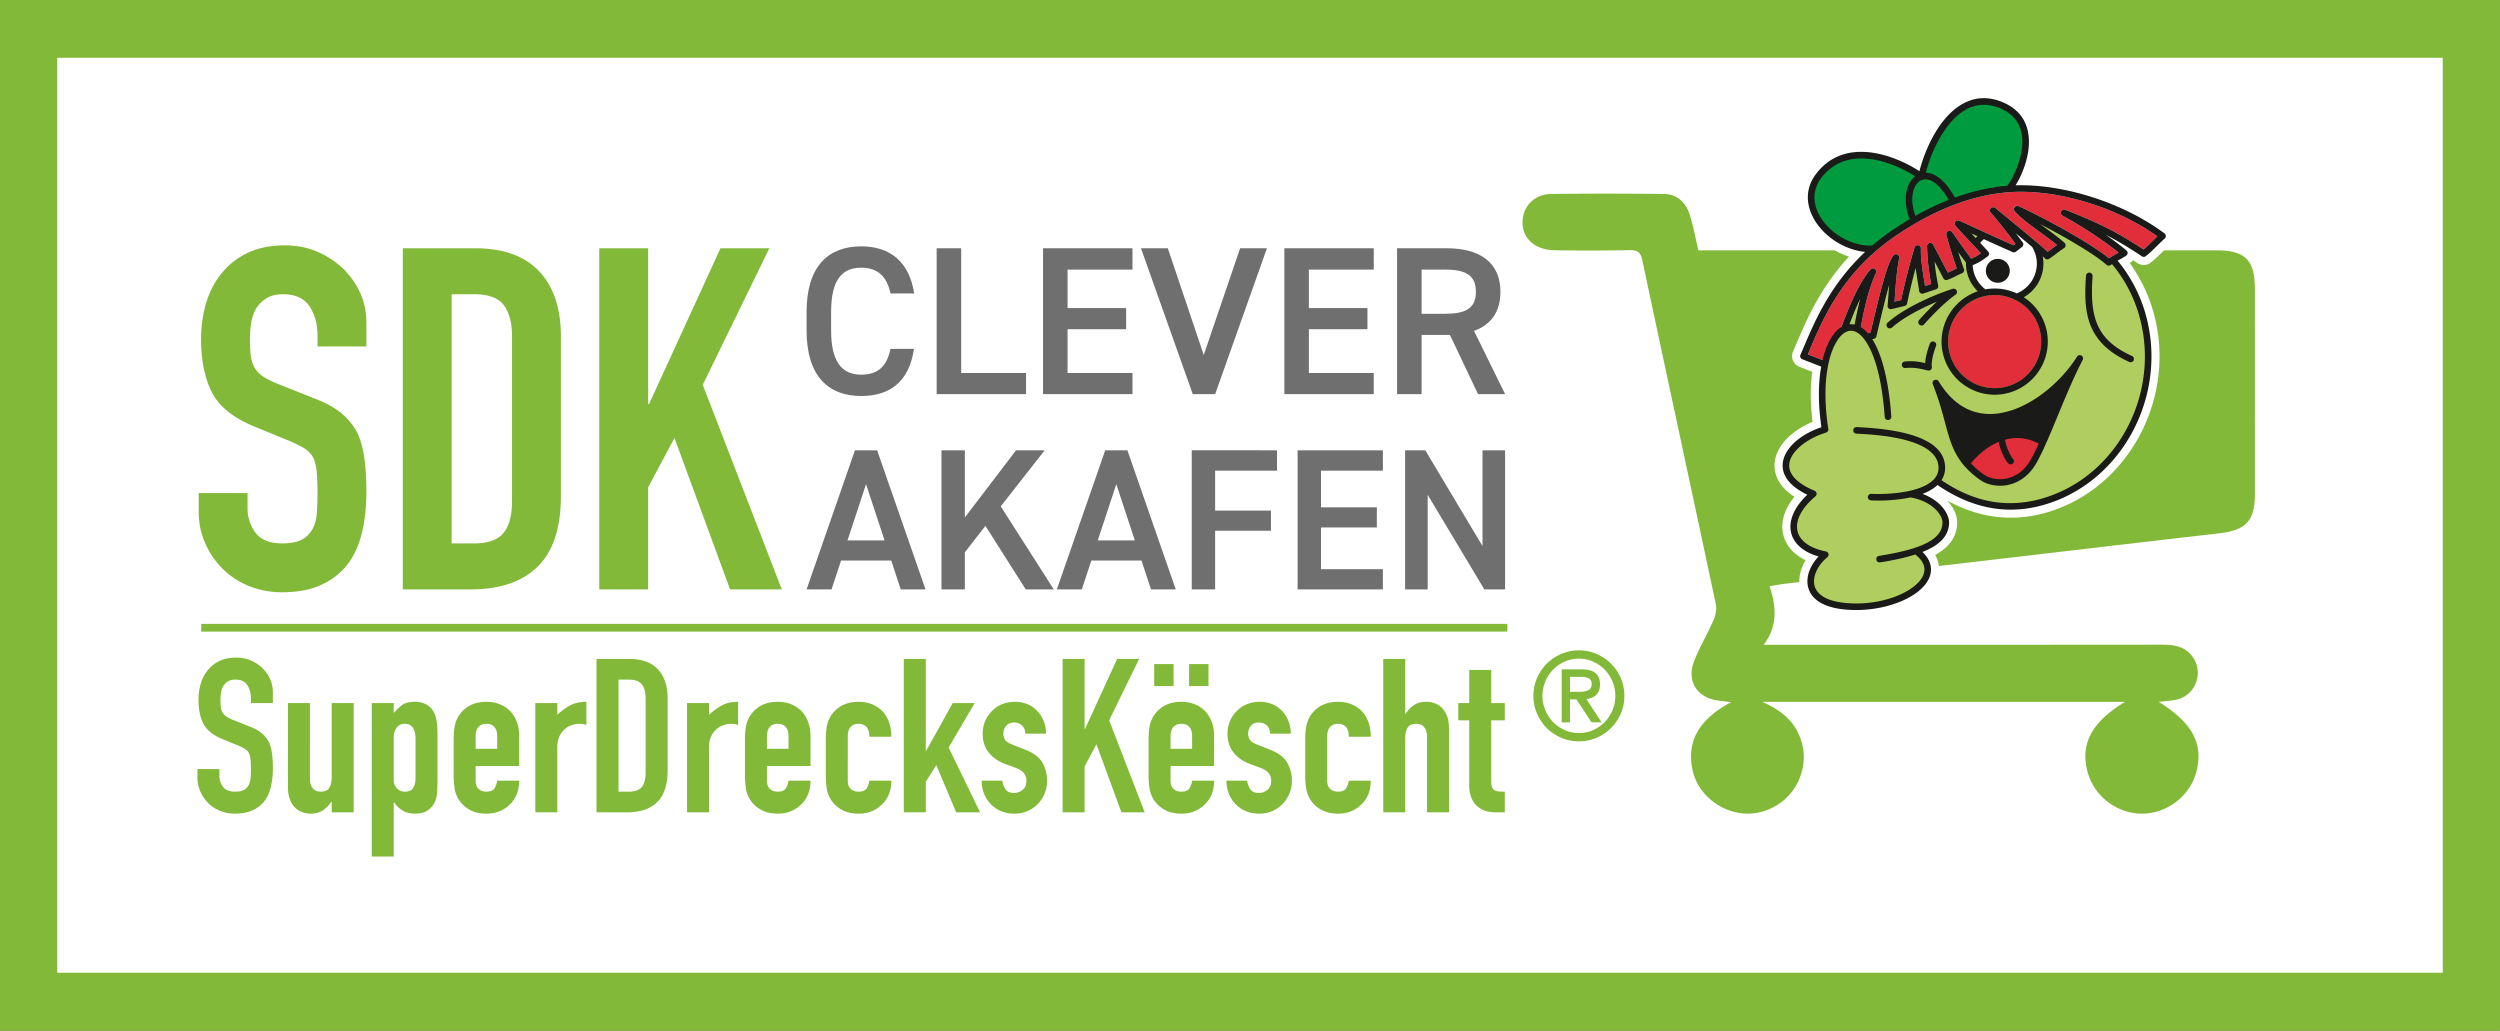
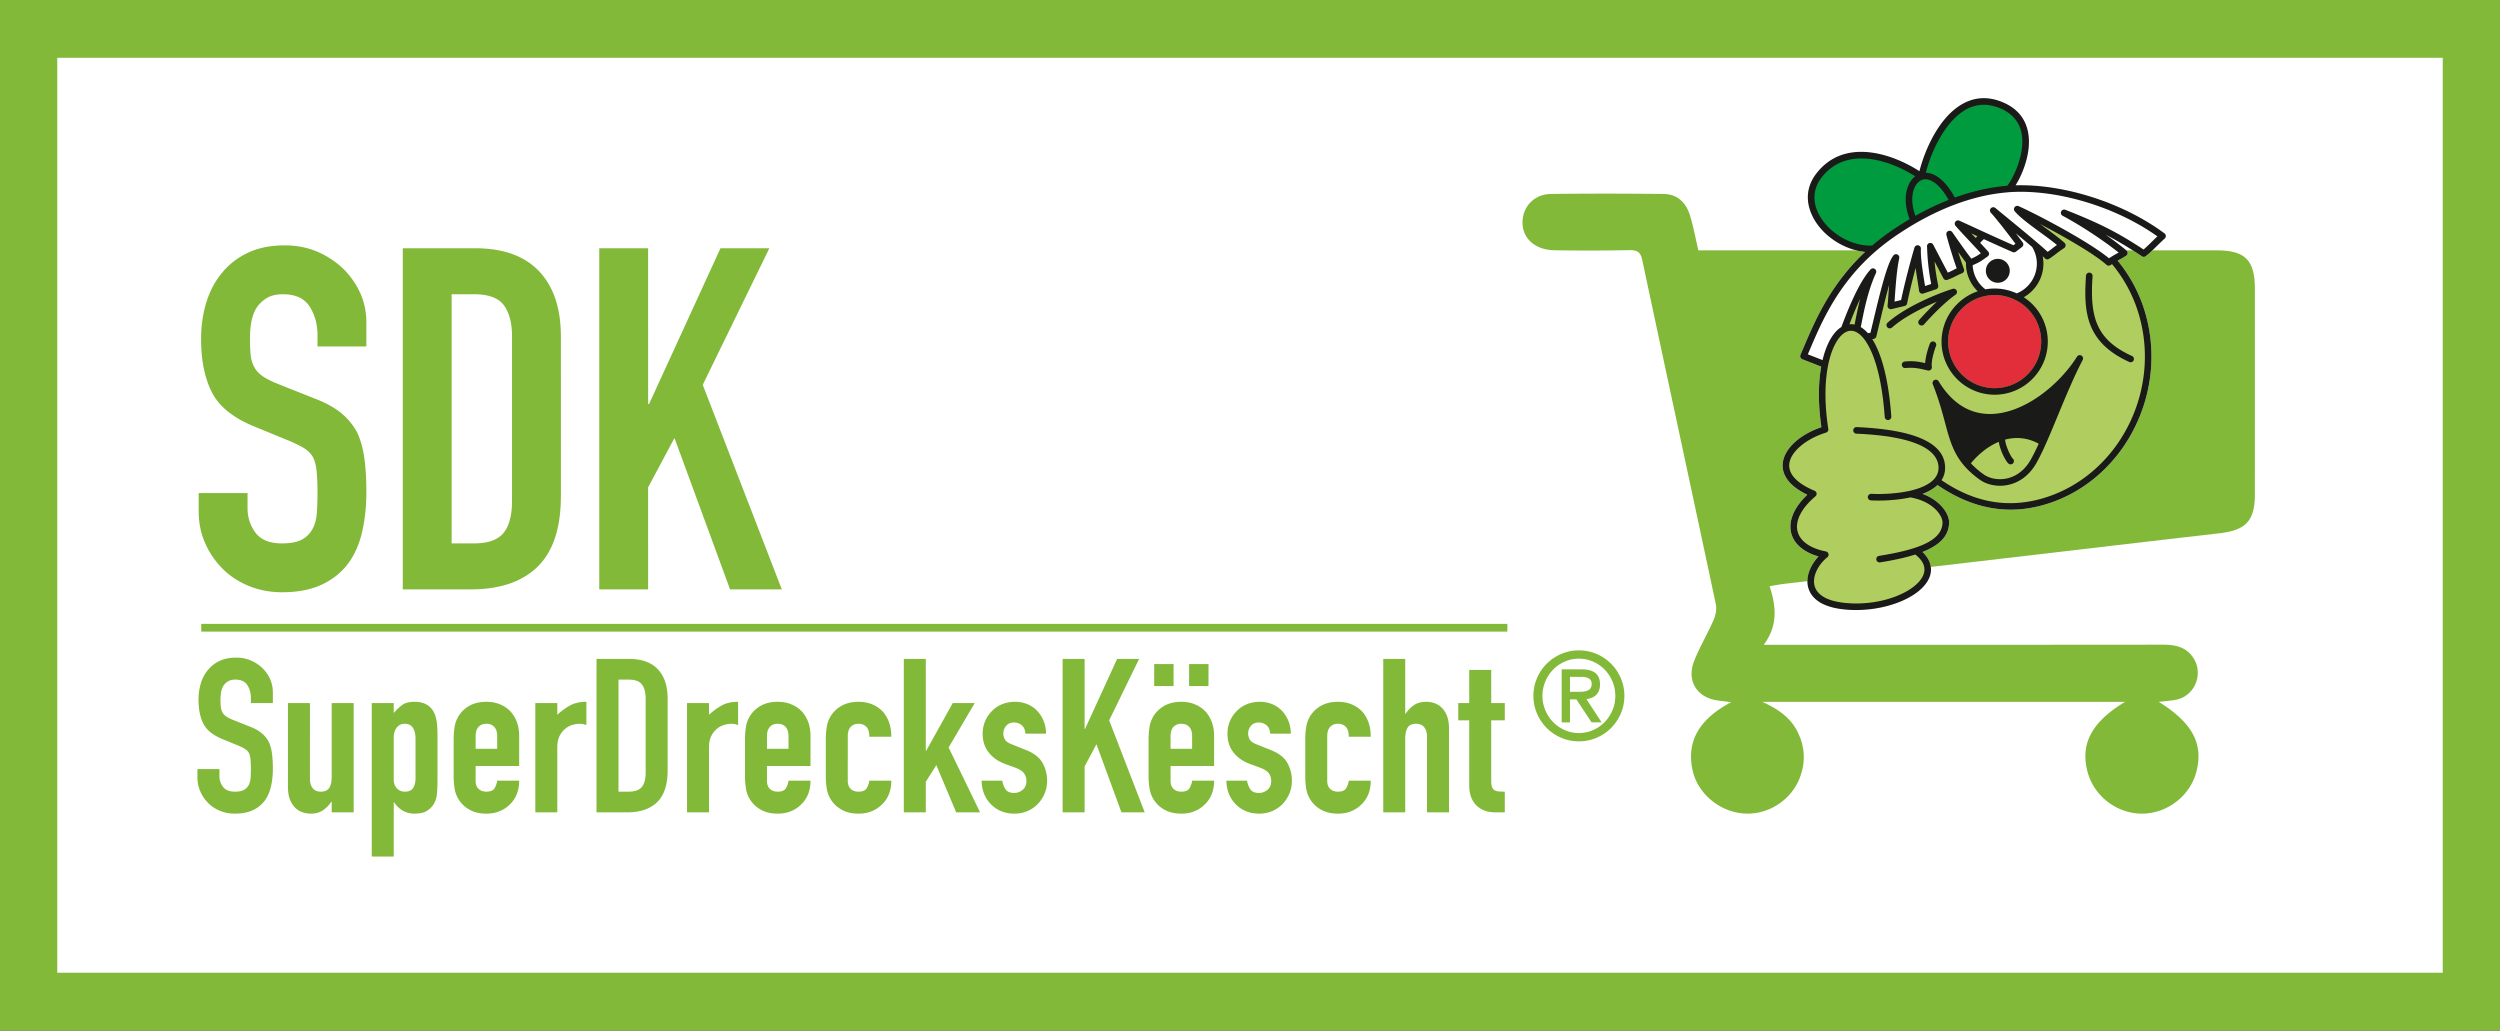
<svg xmlns="http://www.w3.org/2000/svg" width="495.119" height="204.095" viewBox="0 0 495.119 204.095">
  <rect x="0" y="0" width="495.119" height="204.095" fill="#333333" stroke="none" />
  <defs>
    <clipPath clipPathUnits="userSpaceOnUse" id="a">
      <path d="M0 153.071h371.339V0H0z" />
    </clipPath>
  </defs>
  <path d="M0 204.095h495.117V0H0z" fill="#82b939" />
  <path d="M483.779 192.65H11.34V11.444h472.439z" fill="#fff" />
  <g clip-path="url(#a)" transform="matrix(1.333 0 0 -1.333 0 204.095)">
-     <path d="M132.306 109.505c-.565 2.638-1.98 3.831-4.365 3.831-2.89 0-4.46-1.884-4.46-6.563v-2.765c0-4.616 1.57-6.563 4.46-6.563 2.48 0 3.8 1.193 4.365 3.831h3.485c-.721-4.868-3.547-7.003-7.85-7.003-4.836 0-8.104 2.92-8.104 9.735v2.765c0 6.815 3.268 9.735 8.104 9.735 4.303 0 7.16-2.293 7.884-7.003zm10.5-11.809h9.64v-3.14h-13.284v21.67h3.644zm25.446 18.53v-3.172h-9.64v-5.716h8.7v-3.14h-8.7v-6.502h9.64v-3.14h-13.285v21.67zm5.253 0l5.339-15.86 5.404 15.86h3.986l-7.694-21.67h-3.327l-7.695 21.67zm30.6 0v-3.172h-9.641v-5.716h8.7v-3.14h-8.7v-6.502h9.64v-3.14H190.82v21.67zm10.591-9.736c3.08 0 4.585.816 4.585 3.266s-1.506 3.297-4.585 3.297h-3.485v-6.563zm4.9-11.935l-4.176 8.793h-4.209v-8.793h-3.644v21.67h7.38c4.994 0 7.978-2.167 7.978-6.469 0-2.983-1.414-4.899-3.925-5.81l4.616-9.39zM125.915 72.82h5.508l-2.753 8.356zm-6.079-7.275l7.187 20.662h3.294l7.188-20.662h-3.684l-1.407 4.28h-7.456l-1.41-4.28zm32.56-.001l-5.989 9.434-3.055-3.925v-5.509h-3.475v20.662h3.475v-9.972l7.606 9.972h4.252l-6.528-8.324 7.876-12.338zm10.702 7.276h5.508l-2.753 8.356zm-6.079-7.275l7.186 20.662h3.294l7.186-20.662h-3.682l-1.407 4.28h-7.456l-1.41-4.28zm32.708 20.662v-3.025h-9.193v-5.93h8.296V74.26h-8.296v-8.714h-3.474v20.662zm15.73 0v-3.025h-9.192v-5.45h8.295v-2.994h-8.295v-6.2h9.192v-2.993H192.79v20.662zm18.158 0V65.545h-3.084l-8.415 14.044V65.545h-3.355v20.662h2.997l8.503-14.224v14.224z" fill="#6f6f6f" />
    <path d="M223.955 59.266H29.902v1.157h194.053zm9.301-6.724v-2.22h1.399c.61 0 1.068.09 1.372.27.305.18.458.483.458.906 0 .36-.134.625-.402.793-.267.168-.612.252-1.035.252zm-1.232-6.757v7.878h2.986c1.805 0 2.707-.74 2.707-2.221 0-.374-.053-.69-.16-.952a1.803 1.803 0 00-.438-.653 1.948 1.948 0 00-.643-.401 3.4 3.4 0 00-.775-.197l2.258-3.453h-1.493l-2.258 3.415h-.952v-3.416zm7.969 3.94c0 .757-.142 1.473-.428 2.145a5.674 5.674 0 01-1.158 1.756 5.46 5.46 0 01-1.717 1.185 5.155 5.155 0 01-2.11.439c-.745 0-1.45-.147-2.108-.44a5.46 5.46 0 01-1.717-1.184 5.674 5.674 0 01-1.158-1.755 5.425 5.425 0 01-.43-2.147c0-.758.144-1.474.43-2.146a5.674 5.674 0 011.158-1.756 5.458 5.458 0 011.717-1.184 5.136 5.136 0 012.109-.44 5.14 5.14 0 012.109.44c.66.293 1.232.688 1.717 1.185a5.674 5.674 0 011.158 1.754c.286.673.428 1.389.428 2.148m-12.17 0c0 .932.179 1.81.534 2.63a6.803 6.803 0 001.446 2.148 6.826 6.826 0 002.146 1.445 6.565 6.565 0 002.632.532c.934 0 1.81-.177 2.632-.532a6.842 6.842 0 002.147-1.446 6.836 6.836 0 001.446-2.147 6.574 6.574 0 00.532-2.63c0-.935-.178-1.812-.532-2.633a6.86 6.86 0 00-1.446-2.146 6.842 6.842 0 00-2.147-1.446 6.575 6.575 0 00-2.632-.532c-.933 0-1.81.177-2.632.531a6.826 6.826 0 00-2.146 1.446 6.825 6.825 0 00-1.446 2.147 6.56 6.56 0 00-.533 2.632M54.433 101.632h-7.26v1.636c0 1.663-.392 3.097-1.178 4.307-.78 1.211-2.099 1.816-3.947 1.816-.999 0-1.804-.19-2.422-.57a4.789 4.789 0 01-1.494-1.422c-.383-.617-.64-1.318-.785-2.1a13.77 13.77 0 01-.21-2.457c0-.996.033-1.827.106-2.49.07-.666.25-1.26.533-1.782.283-.52.698-.973 1.245-1.352.545-.379 1.292-.759 2.242-1.138l5.552-2.207c1.614-.617 2.92-1.342 3.916-2.17a9.417 9.417 0 002.35-2.884c.52-1.139.877-2.43 1.065-3.879.191-1.448.287-3.096.287-4.947 0-2.134-.214-4.119-.64-5.943-.429-1.828-1.118-3.383-2.066-4.663-.996-1.33-2.302-2.373-3.916-3.132-1.613-.759-3.582-1.138-5.908-1.138-1.755 0-3.392.307-4.909.924-1.52.617-2.824 1.472-3.916 2.564a12.411 12.411 0 00-2.598 3.808c-.64 1.446-.962 3.024-.962 4.733v2.705h7.261v-2.28c0-1.329.391-2.525 1.174-3.593.784-1.067 2.1-1.603 3.95-1.603 1.234 0 2.196.18 2.885.536a3.843 3.843 0 011.602 1.53c.38.663.605 1.46.674 2.383.073.927.108 1.958.108 3.097 0 1.33-.05 2.421-.142 3.275-.096.855-.284 1.541-.57 2.065a4.028 4.028 0 01-1.316 1.281c-.547.33-1.272.686-2.172 1.07l-5.196 2.133c-3.132 1.281-5.23 2.978-6.3 5.09-1.069 2.11-1.602 4.755-1.602 7.935 0 1.898.261 3.702.782 5.411.522 1.71 1.307 3.177 2.35 4.414.996 1.234 2.267 2.216 3.808 2.954 1.541.733 3.383 1.104 5.517 1.104 1.802 0 3.453-.333 4.948-.997 1.494-.666 2.786-1.544 3.878-2.635 2.184-2.277 3.276-4.887 3.276-7.829zm12.669 7.76V72.376h3.346c2.04 0 3.489.51 4.344 1.532.854 1.02 1.28 2.622 1.28 4.806v24.413c0 1.993-.402 3.534-1.21 4.629-.808 1.089-2.277 1.636-4.414 1.636zm-7.258-43.848v50.68h10.748c4.174 0 7.343-1.138 9.503-3.417 2.158-2.277 3.238-5.503 3.238-9.68V79.423c0-4.744-1.152-8.245-3.452-10.5-2.302-2.252-5.613-3.38-9.932-3.38zm29.191-.001v50.681h7.258V93.09h.145l10.604 23.134h7.261l-9.894-20.286 11.745-30.395h-7.687l-8.258 22.493-3.916-7.33V65.543zM40.54 48.649h-3.265v.736c0 .747-.176 1.393-.528 1.938-.352.544-.945.816-1.777.816-.45 0-.811-.086-1.088-.257a2.135 2.135 0 01-.673-.639 2.718 2.718 0 01-.353-.945 6.163 6.163 0 01-.096-1.104c0-.448.016-.823.048-1.121.032-.299.112-.566.24-.801a1.78 1.78 0 01.56-.607c.247-.172.583-.343 1.01-.513l2.496-.993c.727-.278 1.314-.603 1.762-.976.448-.374.8-.806 1.057-1.297a6.063 6.063 0 00.48-1.745c.085-.651.128-1.392.128-2.224 0-.961-.096-1.853-.288-2.674-.192-.822-.502-1.521-.93-2.097a4.607 4.607 0 00-1.76-1.409c-.727-.341-1.612-.512-2.658-.512-.788 0-1.525.139-2.208.416a5.248 5.248 0 00-1.762 1.153 5.6 5.6 0 00-1.167 1.712 5.195 5.195 0 00-.433 2.129v1.217H32.6v-1.024c0-.598.176-1.137.528-1.617.352-.48.945-.72 1.777-.72.555 0 .987.079 1.297.24.308.16.548.389.72.689.17.297.271.656.304 1.072.033.416.048.88.048 1.392 0 .598-.022 1.089-.065 1.473-.043.385-.128.693-.256.928a1.805 1.805 0 01-.592.577 7.954 7.954 0 01-.976.48l-2.338.96c-1.409.576-2.353 1.339-2.833 2.289-.48.95-.72 2.14-.72 3.571 0 .853.116 1.665.352 2.432a5.53 5.53 0 001.056 1.986 4.872 4.872 0 001.714 1.329c.694.33 1.52.496 2.48.496.812 0 1.554-.151 2.226-.448a5.764 5.764 0 001.745-1.185c.98-1.025 1.473-2.199 1.473-3.522zm12.006 0V32.417H49.28v1.569h-.064a4.644 4.644 0 00-1.232-1.265c-.48-.331-1.095-.496-1.84-.496-.407 0-.813.07-1.218.208a2.803 2.803 0 00-1.089.689c-.32.32-.576.73-.768 1.232-.192.501-.288 1.115-.288 1.841v12.454h3.265V37.412c0-.598.14-1.068.417-1.409.276-.341.672-.512 1.184-.512.62 0 1.046.192 1.281.576.235.384.352.939.352 1.665v10.917zm9.188-5.283c0 .662-.128 1.196-.384 1.602-.257.405-.662.608-1.217.608-.49 0-.886-.188-1.185-.561-.298-.374-.448-.86-.448-1.457v-6.306c0-.513.154-.934.464-1.265.31-.331.7-.496 1.17-.496.618 0 1.04.192 1.264.576.224.384.336.832.336 1.345zm-6.5-17.512v22.795H58.5v-1.472c.405.468.821.864 1.25 1.184.425.32 1.045.48 1.856.48 1.344 0 2.294-.512 2.85-1.537.192-.363.33-.811.415-1.344.085-.533.13-1.25.13-2.146v-6.178c0-1.196-.034-2.06-.098-2.593-.128-1.068-.619-1.868-1.472-2.402-.427-.277-1.047-.416-1.857-.416-.64 0-1.212.144-1.713.432a3.954 3.954 0 00-1.297 1.233H58.5v-8.036zm15.433 16.008h3.201v1.856c0 .62-.143 1.084-.431 1.394-.289.309-.679.464-1.169.464-.492 0-.881-.155-1.169-.464-.288-.31-.432-.774-.432-1.394zm6.467-2.562h-6.467v-2.21c0-.51.144-.906.432-1.183.288-.277.677-.416 1.169-.416.618 0 1.029.18 1.232.544.203.362.325.725.368 1.089h3.266c0-1.431-.438-2.583-1.313-3.458a4.585 4.585 0 00-1.536-1.057c-.598-.256-1.27-.384-2.017-.384-1.025 0-1.895.213-2.61.64a4.414 4.414 0 00-1.648 1.697 4.388 4.388 0 00-.481 1.473 11.958 11.958 0 00-.128 1.825v5.347c0 .66.042 1.269.128 1.825a4.41 4.41 0 00.481 1.473 4.411 4.411 0 001.648 1.696c.715.427 1.585.64 2.61.64.747 0 1.424-.127 2.032-.384a4.55 4.55 0 001.553-1.056c.854-.961 1.281-2.167 1.281-3.618zm2.401-6.883v16.232H82.8V46.92c.66.598 1.312 1.066 1.953 1.408.64.342 1.43.513 2.369.513v-3.458c-.32.128-.651.192-.992.192-.343 0-.71-.06-1.105-.177a2.87 2.87 0 01-1.073-.591 3.09 3.09 0 01-.832-1.09c-.214-.447-.32-1.002-.32-1.663v-9.638zM91.893 52.14V35.49h1.504c.918 0 1.57.228 1.954.688.384.458.576 1.18.576 2.16V49.32c0 .896-.18 1.59-.544 2.081-.364.491-1.025.737-1.986.737zm-3.266-19.724v22.796h4.834c1.88 0 3.303-.51 4.275-1.537.97-1.024 1.457-2.475 1.457-4.354v-10.66c0-2.135-.518-3.709-1.553-4.723-1.036-1.014-2.525-1.522-4.467-1.522zm13.447.001v16.232h3.266V46.92c.66.598 1.312 1.066 1.952 1.408.64.342 1.43.513 2.37.513v-3.458a2.658 2.658 0 01-.993.192 3.86 3.86 0 01-1.104-.177 2.862 2.862 0 01-1.073-.591 3.093 3.093 0 01-.833-1.09c-.213-.447-.32-1.002-.32-1.663v-9.638zm11.878 9.445h3.2v1.856c0 .62-.142 1.084-.431 1.394-.288.309-.678.464-1.168.464-.492 0-.881-.155-1.17-.464-.287-.31-.431-.774-.431-1.394zm6.467-2.562h-6.467v-2.21c0-.51.144-.906.432-1.183.288-.277.677-.416 1.169-.416.618 0 1.029.18 1.232.544.203.362.325.725.368 1.089h3.266c0-1.431-.438-2.583-1.313-3.458a4.585 4.585 0 00-1.536-1.057c-.598-.256-1.27-.384-2.017-.384-1.025 0-1.895.213-2.61.64a4.414 4.414 0 00-1.648 1.697 4.388 4.388 0 00-.481 1.473 11.958 11.958 0 00-.128 1.825v5.347c0 .66.042 1.269.128 1.825a4.41 4.41 0 00.48 1.473 4.411 4.411 0 001.649 1.696c.715.427 1.585.64 2.61.64.747 0 1.424-.127 2.032-.384a4.55 4.55 0 001.553-1.056c.854-.961 1.28-2.167 1.28-3.618zm5.538-2.209c0-.512.145-.907.433-1.185.287-.277.676-.416 1.168-.416.62 0 1.03.181 1.232.544.204.363.326.726.369 1.09h3.266c0-1.43-.439-2.584-1.314-3.459a4.567 4.567 0 00-1.536-1.056c-.597-.256-1.27-.384-2.016-.384-1.026 0-1.896.213-2.61.64a4.426 4.426 0 00-1.65 1.697 4.381 4.381 0 00-.479 1.472 11.956 11.956 0 00-.128 1.826v5.346c0 .661.042 1.27.128 1.825a4.41 4.41 0 00.48 1.473c.384.704.933 1.27 1.648 1.696.716.427 1.586.641 2.61.641.746 0 1.424-.128 2.033-.385a4.567 4.567 0 001.553-1.055c.853-.96 1.28-2.21 1.28-3.747h-3.266c0 .662-.143 1.148-.431 1.458-.288.308-.678.463-1.168.463-.492 0-.881-.155-1.17-.463-.287-.31-.431-.775-.431-1.394zm8.324-4.674v22.796h3.266v-13.64h.064l3.938 7.076h3.265l-3.874-6.594 4.674-9.638h-3.553l-2.946 7.012-1.568-2.465v-4.547zm18.056 11.686c-.02.555-.197.971-.528 1.248a1.72 1.72 0 01-1.137.417c-.512 0-.907-.166-1.184-.497a1.72 1.72 0 01-.416-1.136c0-.3.074-.593.223-.88.15-.289.534-.55 1.153-.785l1.921-.768c1.217-.47 2.054-1.11 2.514-1.92a5.318 5.318 0 00.687-2.658c0-.684-.122-1.319-.367-1.906a5.08 5.08 0 00-1.009-1.553c-.427-.448-.94-.8-1.537-1.056a4.903 4.903 0 00-1.953-.384c-1.323 0-2.433.416-3.329 1.248a4.574 4.574 0 00-1.089 1.522c-.278.607-.427 1.317-.449 2.13h3.074a3.12 3.12 0 01.465-1.25c.245-.384.677-.577 1.296-.577.47 0 .891.155 1.265.464.373.31.561.742.561 1.297 0 .448-.118.832-.353 1.153-.235.32-.662.597-1.28.832l-1.57.577c-1.024.384-1.83.955-2.416 1.712-.588.757-.88 1.681-.88 2.77a4.676 4.676 0 001.441 3.426 4.31 4.31 0 001.503.976 5.082 5.082 0 001.857.336 4.75 4.75 0 001.841-.352 4.223 4.223 0 001.457-.992 4.76 4.76 0 00.961-1.52 5.018 5.018 0 00.352-1.874zm5.539-11.686v22.796h3.266V44.808h.064l4.77 10.405h3.266l-4.45-9.125 5.282-13.671h-3.458l-3.714 10.118-1.76-3.3v-6.818zm18.793 22.027h2.881v-3.266h-2.881zm-2.753-12.582h3.201v1.856c0 .619-.143 1.084-.431 1.394-.289.308-.679.464-1.169.464-.492 0-.881-.156-1.169-.464-.288-.31-.432-.775-.432-1.394zm-2.433 12.582h2.881v-3.266h-2.881zm8.9-15.144h-6.467v-2.209c0-.511.144-.907.432-1.184.288-.278.677-.416 1.169-.416.618 0 1.029.18 1.233.544.202.362.324.725.367 1.089h3.266c0-1.431-.438-2.583-1.312-3.458a4.6 4.6 0 00-1.537-1.057c-.598-.256-1.27-.384-2.017-.384-1.025 0-1.895.213-2.609.64a4.41 4.41 0 00-1.649 1.697 4.41 4.41 0 00-.481 1.473 11.949 11.949 0 00-.128 1.825v5.347c0 .661.042 1.269.128 1.825a4.42 4.42 0 00.481 1.472c.384.705.933 1.27 1.649 1.697.714.427 1.584.64 2.609.64.747 0 1.424-.128 2.033-.384a4.556 4.556 0 001.552-1.056c.854-.961 1.281-2.167 1.281-3.618zm8.324 4.803c-.021.555-.197.971-.528 1.248s-.71.417-1.137.417c-.512 0-.907-.166-1.185-.497a1.72 1.72 0 01-.416-1.136c0-.3.075-.593.224-.88.149-.289.534-.55 1.153-.785l1.921-.768c1.216-.47 2.054-1.11 2.514-1.92a5.318 5.318 0 00.687-2.658c0-.684-.123-1.319-.368-1.906a5.077 5.077 0 00-1.008-1.553c-.427-.448-.94-.8-1.537-1.056a4.907 4.907 0 00-1.953-.384c-1.323 0-2.433.416-3.33 1.248a4.572 4.572 0 00-1.088 1.522c-.278.607-.427 1.317-.449 2.13h3.074a3.12 3.12 0 01.465-1.25c.244-.384.677-.577 1.296-.577.47 0 .891.155 1.265.464.373.31.56.742.56 1.297 0 .448-.117.832-.352 1.153-.236.32-.662.597-1.281.832l-1.569.577c-1.024.384-1.83.955-2.417 1.712-.587.757-.88 1.681-.88 2.77 0 .683.128 1.317.384 1.905a4.645 4.645 0 001.057 1.521 4.3 4.3 0 001.504.976 5.082 5.082 0 001.857.336c.661 0 1.275-.117 1.841-.352a4.233 4.233 0 001.457-.992c.405-.427.725-.935.961-1.52a5.017 5.017 0 00.351-1.874zm8.484-7.012c0-.512.144-.907.432-1.185.288-.277.677-.416 1.17-.416.618 0 1.028.181 1.231.544.202.363.325.726.368 1.09h3.266c0-1.43-.439-2.584-1.313-3.459a4.567 4.567 0 00-1.537-1.056c-.597-.256-1.27-.384-2.016-.384-1.026 0-1.895.213-2.61.64a4.419 4.419 0 00-1.649 1.697 4.404 4.404 0 00-.48 1.472 11.962 11.962 0 00-.128 1.826v5.346c0 .661.042 1.27.128 1.825.085.554.245 1.045.48 1.473.385.704.933 1.27 1.65 1.696.714.427 1.583.641 2.61.641.745 0 1.423-.128 2.032-.385a4.563 4.563 0 001.552-1.055c.853-.96 1.281-2.21 1.281-3.747h-3.266c0 .662-.144 1.148-.432 1.458-.289.308-.678.463-1.168.463-.492 0-.88-.155-1.169-.463-.288-.31-.432-.775-.432-1.394zm8.324-4.674v22.796h3.266V47.08h.064c.34.512.752.934 1.232 1.265.48.33 1.094.496 1.84.496.407 0 .813-.07 1.218-.21a2.802 2.802 0 001.088-.687c.32-.32.577-.731.77-1.232.19-.502.288-1.116.288-1.841V32.417h-3.266v11.238c0 .597-.14 1.067-.416 1.409-.278.34-.673.512-1.186.512-.62 0-1.045-.192-1.28-.576-.235-.384-.352-.94-.352-1.665V32.417zm12.775 16.232v4.931h3.265v-4.931h2.016v-2.562h-2.016v-8.996c0-.384.037-.683.112-.896a.886.886 0 01.368-.481c.17-.106.378-.17.624-.191.245-.022.55-.032.912-.032v-3.074h-1.344c-.748 0-1.372.117-1.873.352-.502.234-.902.533-1.2.897a3.52 3.52 0 00-.657 1.232 4.572 4.572 0 00-.208 1.329v9.86h-1.633v2.562z" fill="#82b939" />
    <path d="M262.916 66.018c.975-2.995 1.267-5.85-.877-8.705h2.495c18.91 0 37.821-.009 56.733.014 1.91.002 3.593-.307 4.678-2.082 1.446-2.365.092-5.55-2.624-6.095-.815-.163-1.655-.205-2.592-.316 5.097-3.16 6.739-6.357 5.529-10.606-1-3.51-4.442-6.055-8.122-6.004-3.704.052-7.02 2.625-7.978 6.192-1.112 4.148.585 7.417 5.562 10.411h-53.875c2.484-1.127 4.293-2.459 5.309-4.614 1.042-2.209 1.116-4.465.218-6.732-1.347-3.4-4.883-5.563-8.477-5.219-3.579.343-6.708 3.051-7.43 6.431-.904 4.22.919 7.55 5.742 10.092l-1.92.241c-3.126.387-4.748 2.896-3.591 5.854.819 2.092 1.995 4.04 2.892 6.104.309.713.491 1.633.334 2.373-3.617 17.037-7.302 34.06-10.921 51.095-.254 1.196-.73 1.515-1.901 1.491a310.788 310.788 0 00-11.177-.013c-3.297.053-5.265 2.344-4.586 5.205.424 1.788 1.991 3.132 4.101 3.158 5.587.07 11.177.062 16.765-.004 2.058-.024 3.317-1.327 3.89-3.207.49-1.61.795-3.279 1.239-5.166h76.919c4.334 0 5.764-1.43 5.765-5.775.002-10.16.003-20.322-.001-30.483-.002-3.926-1.341-5.325-5.253-5.776-14.289-1.644-28.574-3.335-42.861-4.999-7.227-.842-14.457-1.663-21.685-2.502-.717-.083-1.427-.223-2.3-.363" fill="#b0ce5f" />
    <path d="M262.916 66.018c.975-2.995 1.267-5.85-.877-8.705h2.495c18.91 0 37.821-.009 56.733.014 1.91.002 3.593-.307 4.678-2.082 1.446-2.365.092-5.55-2.624-6.095-.815-.163-1.655-.205-2.592-.316 5.097-3.16 6.739-6.357 5.529-10.606-1-3.51-4.442-6.055-8.122-6.004-3.704.052-7.02 2.625-7.978 6.192-1.112 4.148.585 7.417 5.562 10.411h-53.875c2.484-1.127 4.293-2.459 5.309-4.614 1.042-2.209 1.116-4.465.218-6.732-1.347-3.4-4.883-5.563-8.477-5.219-3.579.343-6.708 3.051-7.43 6.431-.904 4.22.919 7.55 5.742 10.092l-1.92.241c-3.126.387-4.748 2.896-3.591 5.854.819 2.092 1.995 4.04 2.892 6.104.309.713.491 1.633.334 2.373-3.617 17.037-7.302 34.06-10.921 51.095-.254 1.196-.73 1.515-1.901 1.491a310.788 310.788 0 00-11.177-.013c-3.297.053-5.265 2.344-4.586 5.205.424 1.788 1.991 3.132 4.101 3.158 5.587.07 11.177.062 16.765-.004 2.058-.024 3.317-1.327 3.89-3.207.49-1.61.795-3.279 1.239-5.166h76.919c4.334 0 5.764-1.43 5.765-5.775.002-10.16.003-20.322-.001-30.483-.002-3.926-1.341-5.325-5.253-5.776-14.289-1.644-28.574-3.335-42.861-4.999-7.227-.842-14.457-1.663-21.685-2.502-.717-.083-1.427-.223-2.3-.363z" fill="none" stroke="#fff" stroke-width="2.6" stroke-linecap="round" stroke-linejoin="round" stroke-miterlimit="10" />
    <path d="M262.916 66.018c.975-2.995 1.267-5.85-.877-8.705h2.495c18.91 0 37.821-.009 56.733.014 1.91.002 3.593-.307 4.678-2.082 1.446-2.365.092-5.55-2.624-6.095-.815-.163-1.655-.205-2.592-.316 5.097-3.16 6.739-6.357 5.529-10.606-1-3.51-4.442-6.055-8.122-6.004-3.704.052-7.02 2.625-7.978 6.192-1.112 4.148.585 7.417 5.562 10.411h-53.875c2.484-1.127 4.293-2.459 5.309-4.614 1.042-2.209 1.116-4.465.218-6.732-1.347-3.4-4.883-5.563-8.477-5.219-3.579.343-6.708 3.051-7.43 6.431-.904 4.22.919 7.55 5.742 10.092l-1.92.241c-3.126.387-4.748 2.896-3.591 5.854.819 2.092 1.995 4.04 2.892 6.104.309.713.491 1.633.334 2.373-3.617 17.037-7.302 34.06-10.921 51.095-.254 1.196-.73 1.515-1.901 1.491a310.788 310.788 0 00-11.177-.013c-3.297.053-5.265 2.344-4.586 5.205.424 1.788 1.991 3.132 4.101 3.158 5.587.07 11.177.062 16.765-.004 2.058-.024 3.317-1.327 3.89-3.207.49-1.61.795-3.279 1.239-5.166h76.919c4.334 0 5.764-1.43 5.765-5.775.002-10.16.003-20.322-.001-30.483-.002-3.926-1.341-5.325-5.253-5.776-14.289-1.644-28.574-3.335-42.861-4.999-7.227-.842-14.457-1.663-21.685-2.502-.717-.083-1.427-.223-2.3-.363" fill="#82b939" />
    <path d="M321.587 118.431c-6.12 4.545-14.87 7.351-22.128 7.146 1.085 1.727 2.463 5.098 1.824 8.051-.425 1.965-1.658 3.4-3.666 4.263-2.045.881-4.01.844-5.836-.11-3.725-1.946-5.848-7.105-6.607-10.103-4.02 2.588-11.194 5.075-15.36-.41-1.478-1.945-1.617-4.27-.391-6.55 1.469-2.732 4.615-4.739 7.685-5.036-5.166-4.848-7.452-10.22-9.144-14.203-.16-.377-.315-.74-.467-1.092a.487.487 0 01.272-.649l2.812-1.097c-.426-2.389-.49-5.41.03-9-3.354-1.14-5.65-3.332-5.755-5.534-.062-1.25.549-3.009 3.667-4.503-1.99-1.88-2.857-3.937-2.39-5.723.42-1.602 1.878-2.83 4.058-3.445-1.181-1.257-2.006-3.033-1.514-4.7.36-1.224 1.558-2.764 5.219-3.162.616-.068 1.237-.1 1.856-.1 4.965.001 9.807 2.07 10.916 4.863.313.786.54 2.257-1.043 3.763 2.674 1.055 3.908 2.45 3.958 4.336.034 1.267-1.215 3.29-3.948 4.295 1 .378 1.717.832 2.224 1.315 3.264-2.23 6.878-3.657 10.873-3.657 1.566 0 3.19.22 4.875.696 11.64 3.296 18.587 16.282 15.168 28.358a21.816 21.816 0 01-4.152 7.94c.15.086.264.15.372.207.22.12.427.231.886.524a.489.489 0 01.052.786 44.81 44.81 0 01-3.083 2.333c1.694-.87 3.375-1.868 5.383-3.207a.49.49 0 01.57.021c.532.413 1.042.913 1.633 1.492.365.358.756.742 1.19 1.14a.49.49 0 01-.04.752" fill="#fff" />
-     <path d="M268.606 99.92l-.005-.01.005.01m.286.67l3.046-1.187-.173-.973c-.438-2.454-.426-5.434.036-8.616l.144-.989-.946-.322c-2.83-.963-4.862-2.795-4.943-4.455-.076-1.557 1.582-2.686 2.986-3.359l1.58-.756-1.274-1.203c-1.65-1.56-2.399-3.217-2.052-4.544.307-1.172 1.451-2.092 3.221-2.592l1.905-.539-1.356-1.443c-.838-.893-1.604-2.29-1.236-3.537.466-1.579 2.54-2.125 4.195-2.305a16.096 16.096 0 011.727-.093c4.503.001 8.9 1.842 9.797 4.104.331.833.078 1.656-.754 2.447l-1.365 1.299 1.753.691c2.786 1.1 3.172 2.315 3.197 3.25.017.611-.756 2.249-3.162 3.134l-3.025 1.113 3.016 1.141c.777.294 1.39.651 1.82 1.062l.705.671.804-.549c3.395-2.321 6.73-3.449 10.193-3.449 1.491 0 3.021.22 4.547.651 11.015 3.119 17.581 15.425 14.34 26.873a20.646 20.646 0 01-3.926 7.505l-.898 1.094 1.226.709c.137.08.247.141.35.196a51.055 51.055 0 01-2.21 1.628l1.24 2.056c1.614-.829 3.231-1.783 5.056-2.982.354.31.723.673 1.134 1.075l.062.06.523.509c-5.869 4.101-13.88 6.606-20.682 6.41l-2.249-.063 1.196 1.906c.89 1.413 2.24 4.513 1.667 7.156-.343 1.585-1.314 2.701-2.966 3.413-1.72.74-3.292.717-4.804-.073-3.092-1.615-5.164-6.036-5.998-9.331l-.41-1.622-1.407.906c-1.53.986-9.389 5.615-13.75-.126-1.193-1.57-1.293-3.388-.29-5.255 1.254-2.331 4.026-4.143 6.741-4.407l2.645-.256-1.938-1.818c-4.983-4.677-7.223-9.948-8.859-13.796zm6.86-39.319c-.669 0-1.337.036-1.987.107-4.318.469-5.778 2.443-6.242 4.015-.42 1.424-.143 3.021.738 4.486-1.73.837-2.878 2.115-3.293 3.699-.483 1.845.094 3.839 1.63 5.724-2.51 1.634-3.012 3.5-2.945 4.864.121 2.481 2.301 4.871 5.64 6.263-.327 2.703-.343 5.199-.048 7.442l-1.914.746a1.701 1.701 0 00-.948.925c-.176.42-.173.904.011 1.326l.462 1.082c1.541 3.624 3.591 8.448 7.85 13.024-2.667.885-5.063 2.794-6.343 5.173-1.44 2.68-1.26 5.541.492 7.849 4 5.265 10.608 4.226 15.604 1.504.862 2.589 2.906 7.332 6.765 9.347 2.164 1.129 4.475 1.18 6.868.15 2.352-1.013 3.862-2.782 4.367-5.114.517-2.394-.106-5.042-1.019-7.117 7.106-.293 15.09-3.081 20.863-7.368a1.688 1.688 0 00.136-2.605 46.097 46.097 0 01-1.104-1.057l-.059-.057c-.618-.605-1.149-1.127-1.734-1.581a1.687 1.687 0 00-1.975-.074c-.219.146-.434.288-.645.426a1.677 1.677 0 00-.395-.35l-.112-.072a22.979 22.979 0 003.517-7.257c3.597-12.704-3.73-26.37-15.998-29.843-4.959-1.404-9.866-.801-14.615 1.808 1-1.084 1.494-2.307 1.467-3.332-.055-2.014-1.13-3.579-3.278-4.754a4.31 4.31 0 00.278-3.757c-1.273-3.204-6.446-5.621-12.034-5.622" fill="#fff" />
    <path d="M277.321 103.072a5.28 5.28 0 01-.38.43c-.19.195-.386.356-.58.49a2.986 2.986 0 01-.447.261c.451 2.3 1.053 5.663 2.361 8.504-1.556-1.726-3.082-5.26-4.304-8.575a3.238 3.238 0 01-.718-.549c-.844-.825-1.562-2.25-2.014-4.2a17.4 17.4 0 01-.194-.973c-.418-2.432-.454-5.527.111-9.156-5.325-1.639-9.042-6.517-1.745-9.563-4.607-3.874-3.56-8.027 1.78-9.039-2.792-2.268-3.828-6.927 2.757-7.643 7.9-.859 15.722 4.061 11.046 7.943 2.53.887 4.39 2.226 4.45 4.437.036 1.367-1.488 3.648-4.848 4.461 1.632.465 2.611 1.102 3.181 1.772 4.577-3.246 9.75-4.8 15.696-3.118 11.661 3.302 18.1 16.217 14.832 27.755a21.423 21.423 0 01-4.418 8.2 68.06 68.06 0 01-.595-.379c-2.53 2.258-10 6.262-13.288 7.773l-.197.021c1.303-1.49 4.92-3.716 6.598-5.259-1.442-.977-.93-.72-2.233-1.605-1.025 1.07-5.887 5.002-8.028 6.77 1.05-1.105 3.98-5.025 3.98-5.025l-.908-.698c-3.398 1.49-6.352 2.885-8.307 3.77.838-.978 2.815-3.025 4.12-4.468-.988-.699-1.002-.768-2.305-1.326-.93 1.163-3.07 4.258-3.07 4.258.231-.977 1.07-3.747 1.674-5.375-.93-.372-1.047-.559-2.163-.977l-2.374 4.537c.032-.367.03-2.8.698-5.933l-1.885-.628c-.072.814-.79 4.304-.697 6.212-.606-2-1.629-5.957-2.036-8.048l-1.943-.468c.127 1.068.256 4.816.768 7.19-1.024-1.257-2.373-7.376-3.397-11.61l-.978-.169" fill="#b0ce5f" />
    <path d="M303.269 102.356a6.873 6.873 0 01-3.864 6.199 6.834 6.834 0 01-3.051.716c-.47 0-.94-.048-1.397-.142-3.197-.655-5.517-3.504-5.517-6.773a6.922 6.922 0 016.914-6.914 6.923 6.923 0 016.915 6.914" fill="#e12e3a" />
    <path d="M298.14 125.01c.112.014.223.032.335.043 1.396 1.536 5.325 9.645-1.051 12.39-7.083 3.05-11.096-6.471-11.932-10.566-3.584 2.513-11.091 5.623-15.29.096-3.675-4.84 2.466-11.202 8.144-10.83a33.047 33.047 0 002.932 2.268c2.669 1.838 9.147 5.962 16.862 6.6" fill="#009a3f" />
    <path d="M299.147 116.671a288.972 288.972 0 00-3.99 1.794 5.268 5.268 0 01-1.869-1.891c.347-.372.691-.741 1.008-1.087-.497-.356-.69-.484-1.42-.805l-.2.264a5.258 5.258 0 012.182-5.337 7.354 7.354 0 004.762-.616 5.261 5.261 0 01-1.778 10.215c-.055 0-.109-.006-.164-.008.701-.898 1.39-1.805 1.764-2.302z" fill="#fff" />
    <path d="M303.528 87.4l.011.023c1.622 3.642 3.422 8.533 5.461 12.434-4.282-6.813-15.23-13.771-21.395-3.642 2.281-5.702 2.002-8.961 4.574-11.96l.012.016c2.466 3.21 6.894 5.85 11.337 3.129" fill="#1a1a18" />
-     <path d="M294.4 82.254c1.86-1.35 5.677-1.368 7.77 2.373.44.785.891 1.728 1.358 2.773-4.443 2.72-8.87.08-11.337-3.13l-.012-.014.014-.018c.574-.665 1.29-1.318 2.206-1.983m4.091 42.3a3.674 3.674 0 01-.152-.015l-.159-.016c-5.325-.44-11.074-2.693-16.626-6.516a32.527 32.527 0 01-2.887-2.234c-5.65-4.907-8.05-10.554-9.803-14.677-.09-.215-.182-.426-.27-.632l2.646-1.032c.452 1.95 1.17 3.375 2.014 4.2 1.722 4.786 3.253 7.89 4.66 9.45a.49.49 0 00.806-.53c-1.198-2.602-1.797-5.682-2.236-7.931a91.754 91.754 0 00-.123-.63c.195-.133.39-.294.58-.49l.96.166c.108.45.22.917.332 1.397 1.242 5.219 2.191 8.997 3.085 10.094a.488.488 0 00.857-.411c-.36-1.67-.53-4.077-.642-5.67l-.056-.782.977.236c.442 2.155 1.402 5.857 1.985 7.786a.49.49 0 00.956-.164c-.064-1.328.284-3.481.514-4.906.038-.234.073-.446.102-.633l.913.305a33.062 33.062 0 00-.605 5.279c-.006.136-.009.233-.014.284a.488.488 0 00.92.27l2.17-4.148c.335.138.553.25.781.367.162.083.328.168.537.263-.608 1.71-1.325 4.112-1.535 4.993a.49.49 0 00.877.39c.02-.025 1.5-2.165 2.52-3.532l.046-.064.057-.075c.07-.093.136-.182.2-.265.728.32.923.449 1.42.805-.318.346-.662.715-1.009 1.088-.114.12-.228.243-.34.364-.003 0-.004.003-.005.004l-.235.252c-.87.93-1.695 1.809-2.169 2.364a.488.488 0 00.571.763 332.33 332.33 0 002.147-.984c.427-.197.89-.41 1.367-.628.061-.03.13-.06.191-.088l.342-.156.37-.17.185-.084h.001a277.741 277.741 0 013.434-1.541l.295.227c-.306.406-.82 1.086-1.382 1.81-.005.007-.008.013-.013.018-.12.157-.245.315-.369.474l-.354.452-.015.018c-.599.759-1.17 1.457-1.519 1.824a.49.49 0 00.666.714c.406-.336.91-.75 1.468-1.206.664-.545 1.394-1.144 2.124-1.746l.662-.548.06-.05a179.432 179.432 0 001.897-1.591 45.834 45.834 0 001.56-1.376c.37.257.526.379.69.508.162.127.33.258.692.512-.67.557-1.527 1.183-2.425 1.838-1.46 1.066-2.97 2.169-3.745 3.053-.06.069-.09.1-.114.13a.487.487 0 00.578.755l.305-.14c3.201-1.471 10.33-5.287 13.126-7.61l.296.187c.466.29.69.41.9.525l.245.136c-2.256 1.807-5.64 4.036-8.32 5.466a.488.488 0 00.41.885c4.596-1.82 7.408-3.123 11.61-5.897.4.339.812.743 1.277 1.198.246.24.504.494.778.755-6.22 4.428-14.995 7.057-22.04 6.563" fill="#e12e3a" />
    <path d="M296.82 111.097a1.776 1.776 0 110 3.552 1.776 1.776 0 010-3.552m-10.285-13.044a.506.506 0 00-.109.012l-.26.06c-1.055.246-1.814.425-3.073.303a.488.488 0 10-.094.972c1.26.122 2.087-.025 3.03-.24.067 1.24.627 2.716.703 2.909a.488.488 0 10.91-.354c-.39-1.004-.73-2.391-.624-3.101a.485.485 0 00-.483-.561m30.02 1.233a.48.48 0 00-.201.044c-6.55 2.968-6.786 7.578-6.428 12.855a.49.49 0 00.975-.066c-.405-5.95.39-9.423 5.856-11.9a.488.488 0 00-.202-.933m-11.728-7.564a196.64 196.64 0 00-1.527-3.63l-.032.016a8.706 8.706 0 01-.757.354l-.038.016c-.249.1-.497.183-.744.255-.03.009-.059.019-.09.027a7.437 7.437 0 01-.71.159l-.109.018a7.233 7.233 0 01-1.576.077 7.806 7.806 0 01-.737-.08 7.51 7.51 0 01-.73-.15 8.569 8.569 0 01-.684-.21l-.064-.021a9.096 9.096 0 01-.64-.258l-.082-.036c-.207-.095-.41-.197-.61-.305l-.08-.045a10.132 10.132 0 01-.656-.394 10.987 10.987 0 01-.583-.403l-.028-.021a12.86 12.86 0 01-1.113-.938l-.05-.046a14.264 14.264 0 01-.475-.478l-.068-.072a13.79 13.79 0 01-.43-.484l-.035-.038c-1.2 1.593-1.656 3.29-2.265 5.562-.237.888-.493 1.84-.819 2.884 1.83-1.86 4.034-2.837 6.491-2.854 3.99-.041 8.108 2.452 11.132 5.568a205.651 205.651 0 01-1.89-4.473m-3.084-6.855c-1.083-1.937-2.537-2.613-3.566-2.84-1.246-.275-2.583-.035-3.492.624a12.78 12.78 0 00-1.864 1.62c.038.047.075.095.114.14a12.514 12.514 0 001.21 1.247c.108.096.218.189.33.28.075.063.15.126.227.187.117.093.24.18.36.268.076.055.151.11.228.162.131.09.265.173.4.256.073.044.143.09.215.133.152.089.31.169.465.248.06.03.118.064.178.093.137.065.278.12.418.178.183-1.22.956-2.768 1.423-3.212a.488.488 0 01.691.018.487.487 0 01-.018.69c-.319.304-1.09 1.882-1.162 2.832.005 0 .011.004.016.005l.05.01c.215.058.433.105.655.142.068.01.138.015.207.024.17.022.341.043.513.053.09.005.177.002.266.003.156.002.311.004.467-.006.1-.006.2-.02.3-.03.147-.016.295-.033.444-.06.107-.02.213-.045.32-.07.144-.033.29-.068.433-.113.111-.033.222-.073.333-.113a6.875 6.875 0 00.77-.331c.073-.037.146-.08.22-.12a31.18 31.18 0 00-1.15-2.318m7.498 15.414a.49.49 0 01-.657-.164c-2.664-4.24-7.953-8.514-12.93-8.514h-.063c-3.072.023-5.619 1.66-7.57 4.866a.489.489 0 01-.87-.435c.89-2.224 1.382-4.065 1.818-5.69.674-2.518 1.21-4.507 2.837-6.406l.007-.005c.003-.004.004-.01.008-.013.62-.72 1.368-1.393 2.29-2.061.824-.597 1.921-.92 3.041-.92.412 0 .827.045 1.234.134 1.224.27 2.95 1.064 4.21 3.316.407.729.857 1.649 1.376 2.812.002.004.001.009.003.014l.008.01c.561 1.259 1.136 2.65 1.745 4.123 1.168 2.824 2.375 5.744 3.702 8.283a.487.487 0 01-.189.65m-28.469 4.039a.487.487 0 00-.324.854c2.766 2.447 7.536 4.355 9.672 5.022a.491.491 0 00.584-.251.49.49 0 00-.16-.617c-2.109-1.468-4.667-4.391-4.69-4.421a.489.489 0 00-.739.64c.016.02 1.208 1.382 2.655 2.74-2.283-.952-4.967-2.334-6.674-3.844a.492.492 0 00-.324-.123" fill="#1a1a18" />
    <path d="M293.534 117.742l-.113.12-.533.57.881-.405.018-.008c-.089-.088-.17-.183-.254-.277h.001m26.217-.505c-.464-.454-.876-.86-1.277-1.198-4.2 2.775-7.013 4.078-11.61 5.897a.488.488 0 01-.41-.885c2.682-1.43 6.065-3.66 8.321-5.466a10.09 10.09 0 00-.246-.135c-.21-.114-.433-.235-.9-.526l-.295-.186c-.35.29-.767.604-1.236.934-.468.329-.989.674-1.544 1.028a63.33 63.33 0 01-.859.536c-3.229 1.98-7.287 4.1-9.487 5.11l-.305.14a.49.49 0 01-.578-.753c.024-.031.053-.062.114-.13.29-.332.684-.694 1.14-1.074.76-.633 1.692-1.314 2.605-1.98a75.08 75.08 0 001.89-1.408c.19-.147.367-.29.534-.43-.362-.254-.529-.385-.692-.512-.163-.128-.319-.251-.689-.508-.085.079-.18.168-.283.26l-.095.086-.244.218a9.56 9.56 0 00-.11.097l-.307.267-.08.07-.439.377h-.002a82.241 82.241 0 01-.65.55 206.431 206.431 0 01-1.307 1.092c-.94.78-1.92 1.584-2.786 2.294-.558.457-1.062.87-1.468 1.206a.489.489 0 01-.666-.714c.08-.084.174-.19.275-.305l.047-.053c.101-.117.21-.246.325-.384l.05-.061a67.003 67.003 0 00.823-1.021c.25-.317.503-.642.75-.961v-.001c.418-.54.811-1.054 1.11-1.45l.015-.02.257-.34-.296-.227-.868.384-.217.098-.64.286-.2.09-.655.296-.122.055a140.155 140.155 0 00-.748.34l-1.072.49c-.48.219-.937.43-1.367.629-.804.37-1.526.702-2.147.983a.488.488 0 01-.571-.763c.474-.554 1.298-1.434 2.17-2.364l.24-.257a366.148 366.148 0 001.348-1.451c-.098-.07-.182-.13-.263-.184l-.033-.024a5.936 5.936 0 00-.525-.314 6.381 6.381 0 00-.327-.16c-.083-.038-.172-.08-.272-.123-.08.104-.167.22-.256.34l-.05.067c-.088.117-.178.238-.269.364l-.005.007-.163.222-.039.055-.165.227a144.804 144.804 0 00-.947 1.329l-.006.007-.162.232a203.64 203.64 0 00-.538.768l-.006.007-.08.117c-.007.008-.012.016-.017.024l-.046.066-.073.105a.49.49 0 01-.877-.391c.21-.881.926-3.283 1.534-4.993-.209-.095-.375-.18-.537-.263a9.62 9.62 0 00-.78-.367l-2.17 4.148a.488.488 0 01-.92-.27c.004-.051.007-.148.013-.284.03-.78.11-2.783.605-5.28l-.913-.304c-.029.187-.064.4-.102.633-.229 1.426-.578 3.578-.514 4.906a.488.488 0 01-.956.165c-.582-1.93-1.543-5.632-1.985-7.787l-.977-.235c.018.23.037.494.056.78.112 1.594.281 4 .642 5.67a.488.488 0 01-.857.413c-.894-1.097-1.843-4.876-3.085-10.095-.113-.48-.224-.947-.333-1.397l-.377-.065a4.518 4.518 0 01-1.06.907l.022.112c.438 2.249 1.037 5.329 2.236 7.93a.49.49 0 01-.807.531 8.153 8.153 0 01-.499-.611c-1.179-1.577-2.444-4.203-3.837-7.953a3.43 3.43 0 01-.287-.193c-1.04-.792-1.957-2.4-2.508-4.714l-2.188.853.27.632c1.752 4.124 4.151 9.77 9.802 14.678a33.767 33.767 0 002.57 2.008c.107.075.211.152.32.226.212.147.427.288.642.43 5.352 3.559 10.862 5.662 15.982 6.085.004 0 .01 0 .014.002h.001l.143.014c.05.006.1.012.15.015 7.047.494 15.822-2.135 22.041-6.563-.274-.261-.53-.513-.778-.755m-24.794-8.106c.457.093.927.14 1.396.14a6.834 6.834 0 003.051-.716 6.87 6.87 0 003.864-6.198 6.921 6.921 0 00-6.915-6.914 6.922 6.922 0 00-6.914 6.914c0 3.269 2.321 6.117 5.518 6.774m-20.18-4.201a52.74 52.74 0 001.605 3.812c-.36-1.386-.62-2.721-.842-3.857a2.58 2.58 0 01-.763.045m17.32 9.164c0-.051-.007-.1-.007-.15 0-1.563.644-3.038 1.748-4.113-3.163-1.066-5.376-4.067-5.376-7.474 0-4.351 3.54-7.892 7.891-7.892 4.352 0 7.893 3.54 7.893 7.892a7.829 7.829 0 01-3.567 6.59 5.764 5.764 0 012.917 4.997c0 .376-.039.743-.108 1.099.04-.036.073-.07.11-.103.082-.08.163-.156.22-.217a.489.489 0 01.627-.067c.648.44.864.609 1.074.773.213.167.433.34 1.161.833a.489.489 0 01.055.764c-.749.688-1.83 1.477-2.974 2.313l-.678.495c3.55-1.847 8.048-4.43 9.884-6.068a.486.486 0 01.59-.046l.233.149a20.827 20.827 0 004.045-7.692c3.274-11.566-3.364-24-14.494-27.151-5.65-1.6-10.557-.21-14.886 2.737a3.33 3.33 0 01.535 1.776c.042 2.95-2.786 4.853-8.404 5.687-.448.066-.912.126-1.395.179a49.81 49.81 0 01-3.338.248c-.27.025-.498-.198-.508-.467a.488.488 0 01.467-.51c.044-.001.085-.004.13-.006a45.822 45.822 0 004.153-.356 29.698 29.698 0 001.471-.24c5.225-.985 6.47-2.9 6.447-4.521a2.359 2.359 0 00-.36-1.224 3.038 3.038 0 00-.61-.701c-.837-.72-2.082-1.158-3.223-1.423l-.124-.03c-.099-.021-.203-.04-.305-.06-1.598-.321-3.576-.464-5.37-.373-.045 0-.086-.011-.127-.02a.484.484 0 01-.385-.444.489.489 0 01.463-.513c.372-.018.75-.027 1.133-.027 1.62 0 3.292.164 4.674.46l.06.01.086-.016h.001c3.361-.625 4.707-2.737 4.68-3.73-.064-2.386-2.793-3.853-9.086-4.882-.116-.02-.225-.04-.343-.058a.488.488 0 11.152-.965c2.088.33 3.817.715 5.233 1.169 1.211-.952 1.618-1.97 1.198-3.028-.976-2.457-6.212-4.754-11.759-4.152-2.474.268-3.99 1.122-4.387 2.466-.39 1.32.386 3.093 1.885 4.312a.488.488 0 01-.217.858c-2.296.436-3.828 1.51-4.204 2.947-.41 1.57.555 3.479 2.647 5.239a.487.487 0 01-.126.825c-2.537 1.059-3.839 2.396-3.768 3.867.09 1.82 2.39 3.83 5.47 4.778a.486.486 0 01.337.542c-.929 5.973-.207 10.354 1.065 12.687.358.657.758 1.16 1.18 1.48.158.122.32.216.48.284.326.139.656.169.987.097.122-.027.243-.063.364-.118.176-.08.357-.2.54-.346.028-.022.056-.04.085-.065.254-.218.51-.506.763-.86 1.285-1.794 2.492-5.39 2.92-11.384a.482.482 0 01.522-.453.49.49 0 01.453.522c-.373 5.223-1.37 9.198-2.829 11.499l.214.037a.489.489 0 01.392.367c.131.544.27 1.119.41 1.712.446 1.873.976 4.1 1.497 5.967-.049-.601-.088-1.168-.124-1.66-.044-.625-.079-1.13-.114-1.426a.486.486 0 01.6-.533l1.942.468a.488.488 0 01.365.382c.258 1.324.768 3.413 1.26 5.27.105-.795.231-1.576.334-2.214.083-.517.155-.963.174-1.171a.489.489 0 01.641-.42l1.884.628a.489.489 0 01.324.565 31.344 31.344 0 00-.545 3.572l1.31-2.504a.49.49 0 01.604-.231c.637.239.967.407 1.284.57.252.129.49.25.89.41a.488.488 0 01.276.625 55.302 55.302 0 00-.855 2.54l.341-.471.17-.232.146-.2c.072-.098.141-.192.211-.284a23.8 23.8 0 01.298-.396m.985-.388l.341.15.016.008c.1.045.191.087.273.127l.01.005c.516.248.754.418 1.24.766l.348.249a.487.487 0 01.08.726 65.782 65.782 0 01-.649.709l-.538.58c.167.199.351.383.548.55l.006-.002a294.673 294.673 0 012.181-.99l.761-.34.295-.131 1.025-.453a.487.487 0 01.494.06l.908.698a.488.488 0 01.093.68l-.072.096c-.142.19-.478.638-.908 1.2l-.01.015-.027.035.055-.045a221.22 221.22 0 002.367-1.98h.001c.44-.723.7-1.568.7-2.475a4.785 4.785 0 00-2.979-4.42c-.002.002.001-.005 0-.006l-.153.068a7.184 7.184 0 01-.474.188c-.097.035-.194.07-.293.102a7.478 7.478 0 01-.444.124 7.103 7.103 0 01-.98.188c-.107.013-.213.019-.32.028a8.066 8.066 0 01-.786.026 7.844 7.844 0 01-1.018-.087c-.062-.01-.123-.021-.186-.03-.003.002-.007.005-.014.004a4.772 4.772 0 00-1.89 3.577m-22.799 7.474c-1.034 1.923-.925 3.875.308 5.498 1.61 2.118 3.75 2.89 5.963 2.89 2.88 0 5.878-1.306 7.991-2.65-1.332-1.032-1.942-3.483-.823-6.367a44.145 44.145 0 01-1.119-.684l-.325-.206a45.368 45.368 0 01-2.034-1.383c-.093-.068-.183-.137-.274-.205-.156-.116-.31-.23-.462-.348-.11-.085-.218-.171-.327-.257-.13-.104-.262-.207-.39-.312-.112-.09-.218-.181-.325-.271-.105-.088-.21-.174-.315-.263-3.033-.122-6.39 1.812-7.868 4.558m15.155 5.155c1.193.559 2.764-.58 4.08-2.923a36.164 36.164 0 01-1.19-.495l-.153-.068a40.332 40.332 0 01-1.068-.49l-.143-.068a41.096 41.096 0 01-2.387-1.246c-.95 2.583-.332 4.728.861 5.29m6.794 10.579c1.554.81 3.237.839 4.997.08 1.701-.732 2.743-1.934 3.098-3.572.65-3.007-1.176-6.753-2.103-7.907l-.003-.001-.133-.017a25.172 25.172 0 01-.975-.101c-.137-.016-.274-.038-.412-.057-.189-.026-.379-.051-.569-.082-.176-.028-.354-.061-.53-.093a18.34 18.34 0 01-1.058-.21 29.092 29.092 0 01-1.327-.321 38.137 38.137 0 01-.746-.208l-.208-.062a34.47 34.47 0 01-1.824-.604c-1.464 2.67-3.04 3.655-4.317 3.685.785 3.128 2.903 7.796 6.11 9.47m29.354-18.483c-6.12 4.546-14.869 7.352-22.128 7.147 1.085 1.727 2.463 5.097 1.824 8.05-.426 1.965-1.658 3.4-3.666 4.264-2.045.88-4.009.843-5.836-.111-3.726-1.945-5.849-7.105-6.607-10.102-4.019 2.588-11.195 5.074-15.36-.41-1.478-1.945-1.617-4.272-.39-6.552 1.467-2.731 4.614-4.737 7.683-5.035-5.165-4.847-7.45-10.22-9.143-14.202-.16-.378-.316-.742-.467-1.092a.49.49 0 01.271-.65l2.813-1.097c-.426-2.388-.49-5.41.03-9-3.354-1.141-5.649-3.331-5.756-5.534-.06-1.25.55-3.008 3.667-4.502-1.989-1.881-2.856-3.938-2.389-5.723.42-1.603 1.878-2.83 4.057-3.446-1.18-1.257-2.006-3.033-1.513-4.701.361-1.222 1.558-2.763 5.218-3.161.617-.067 1.238-.1 1.857-.1 4.965 0 9.806 2.07 10.916 4.864.312.786.541 2.257-1.043 3.762 2.674 1.055 3.908 2.45 3.958 4.336.034 1.267-1.215 3.29-3.948 4.296 1 .378 1.716.83 2.224 1.315 3.264-2.23 6.878-3.658 10.872-3.658 1.567 0 3.192.22 4.875.696 11.642 3.296 18.588 16.282 15.17 28.358a21.82 21.82 0 01-4.153 7.94c.15.086.264.149.372.207.22.12.427.232.886.524a.487.487 0 01.051.786 44.326 44.326 0 01-3.083 2.333c1.695-.87 3.375-1.867 5.383-3.206a.488.488 0 01.572.02c.531.414 1.041.914 1.631 1.492.366.358.757.742 1.191 1.14a.488.488 0 01-.039.752" fill="#1a1a18" />
  </g>
</svg>